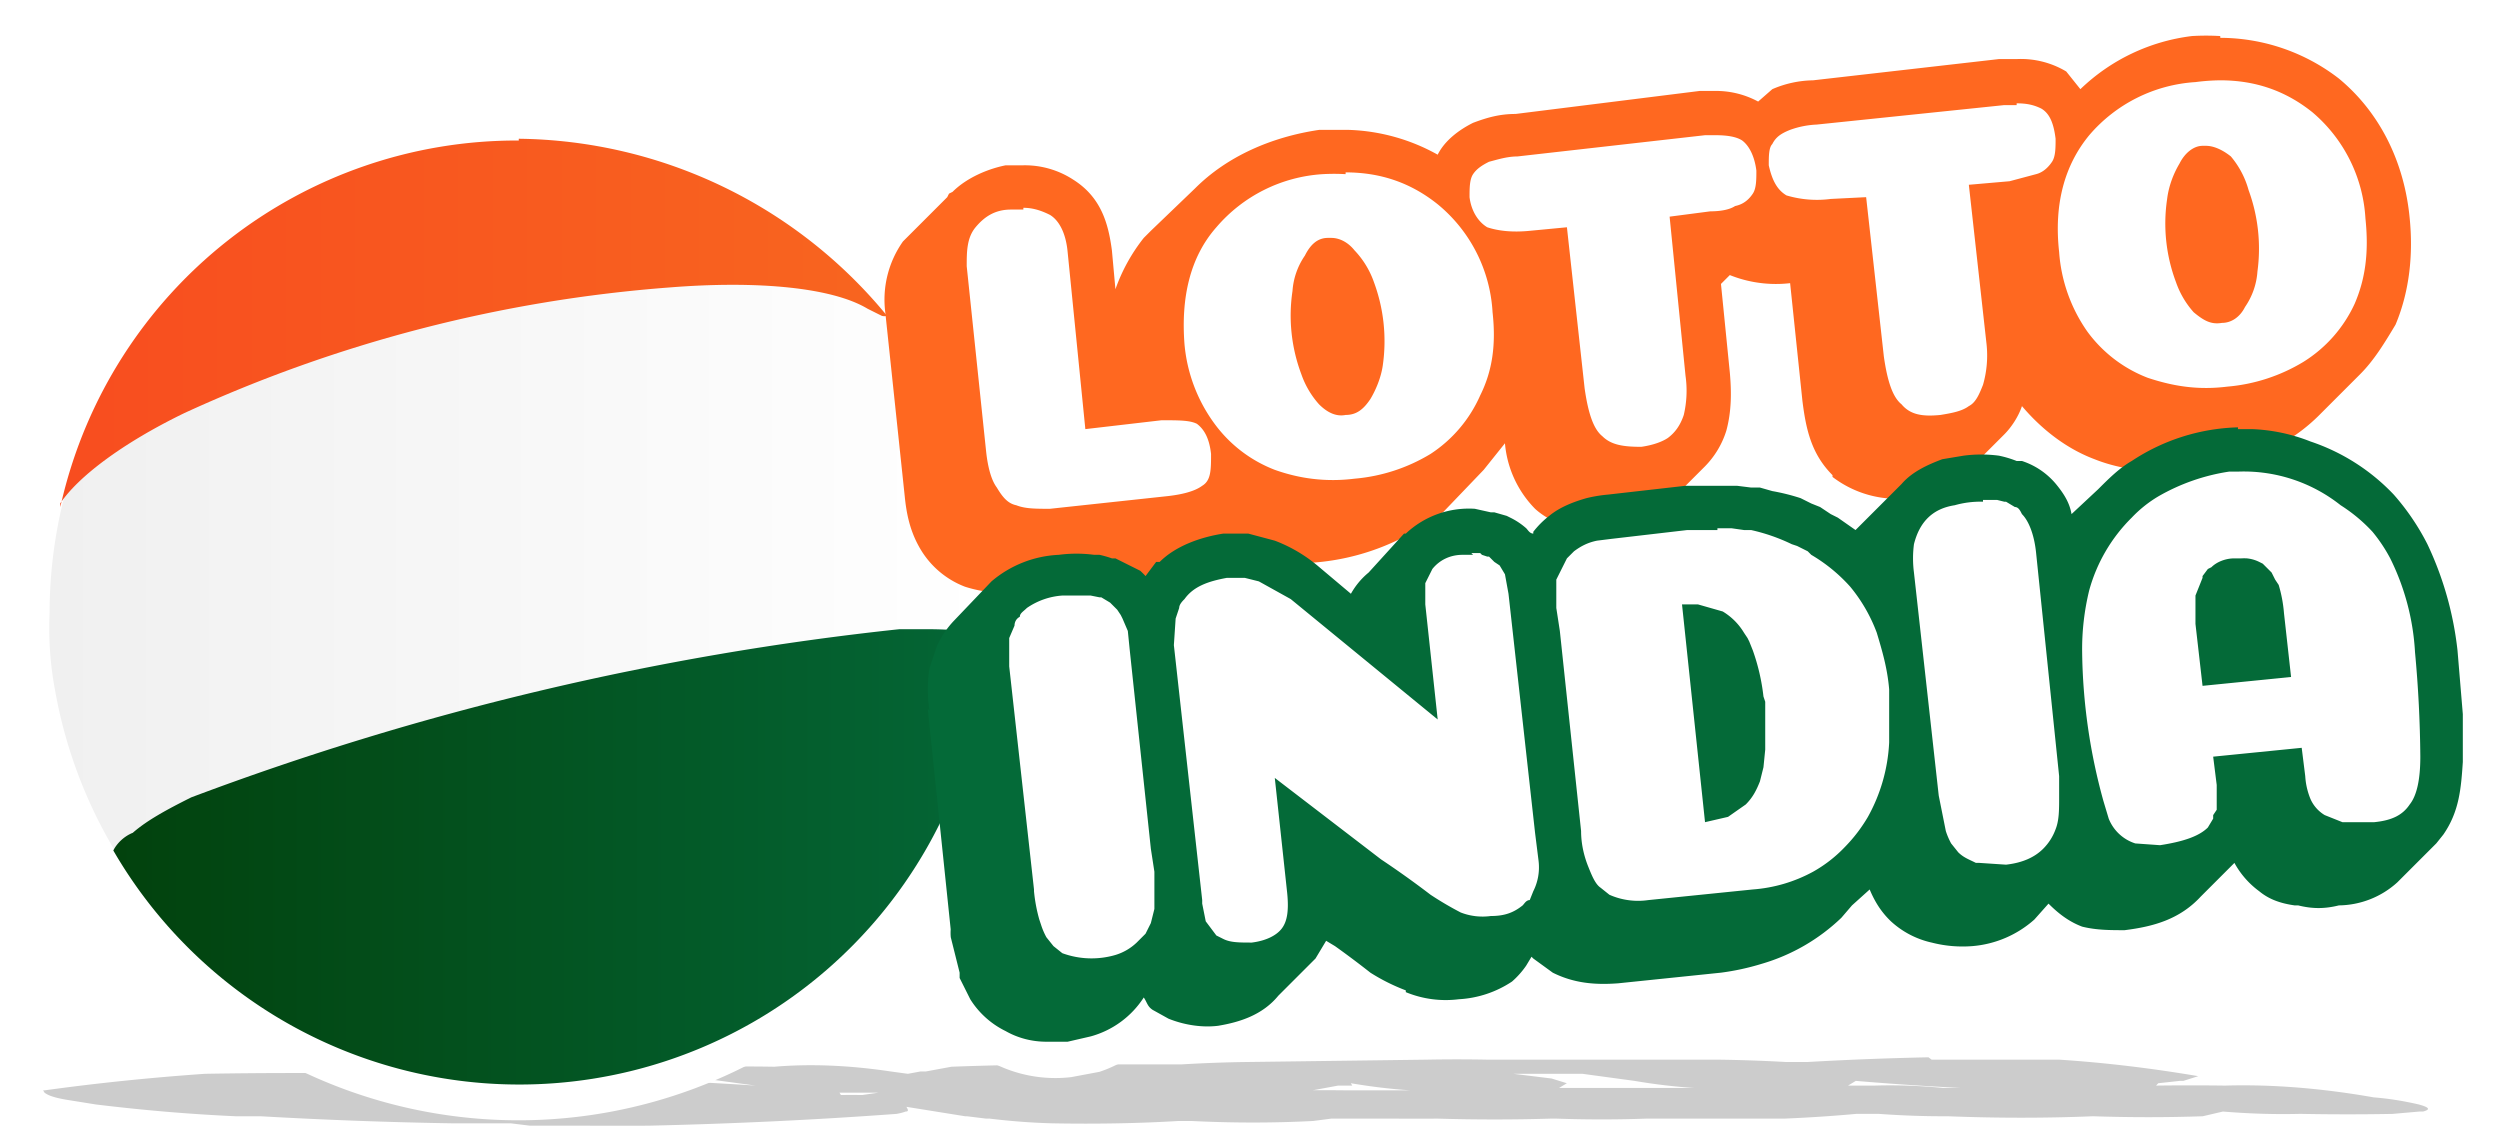
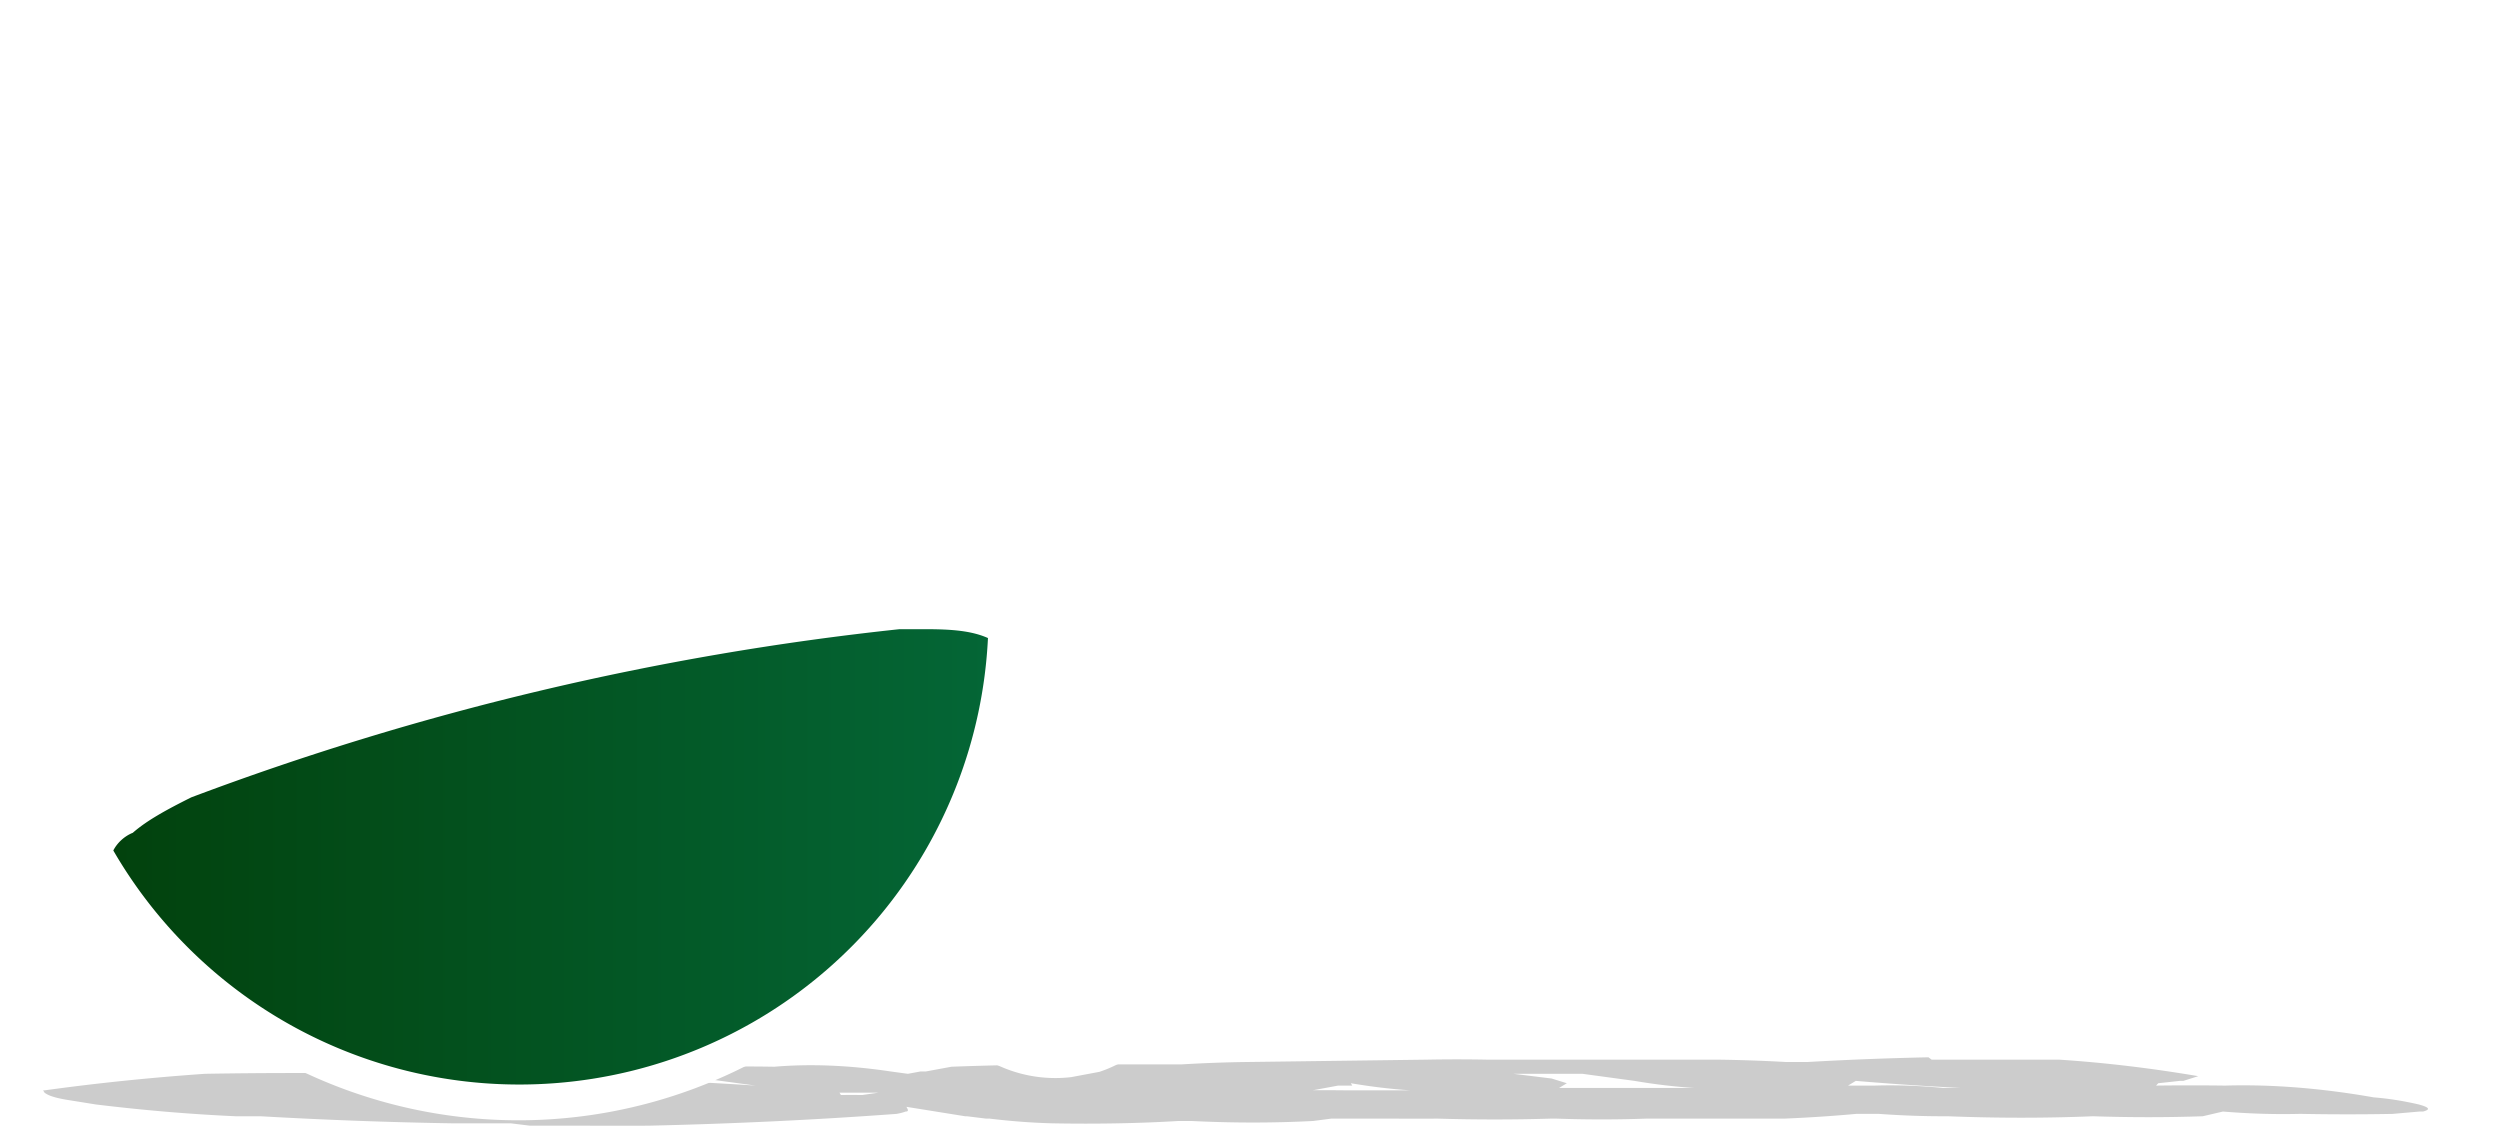
<svg xmlns="http://www.w3.org/2000/svg" xmlns:xlink="http://www.w3.org/1999/xlink" width="533.5" height="243.6" viewBox="0 0 141.2 64.4">
  <defs>
    <linearGradient xlink:href="#a" id="e" x1="542.3" x2="588.4" y1="420.1" y2="420.1" gradientTransform="translate(-494 -395) scale(1.15)" gradientUnits="userSpaceOnUse" />
    <linearGradient id="a">
      <stop offset="0" stop-color="#f0f0f0" />
      <stop offset="1" stop-color="#fff" />
    </linearGradient>
    <linearGradient xlink:href="#b" id="f" x1="545.4" x2="588.3" y1="432.1" y2="432.1" gradientTransform="translate(-494 -395) scale(1.15)" gradientUnits="userSpaceOnUse" />
    <linearGradient id="b">
      <stop offset="0" stop-color="#02420d" />
      <stop offset="1" stop-color="#046636" />
    </linearGradient>
    <linearGradient xlink:href="#c" id="g" x1="542.8" x2="583.4" y1="406" y2="406" gradientTransform="translate(-494 -395) scale(1.15)" gradientUnits="userSpaceOnUse" />
    <linearGradient id="c">
      <stop offset="0" stop-color="#f84d1f" />
      <stop offset="1" stop-color="#f8651f" />
    </linearGradient>
    <filter id="d" width="1" height="1.5" x="0" y="-.2" color-interpolation-filters="sRGB">
      <feGaussianBlur stdDeviation=".3" />
    </filter>
  </defs>
  <path fill-opacity=".2" d="M644.9 440.3a272.9 272.9 0 0 0-7 .2h-1.2a111 111 0 0 0-3.8-.1h-13a118 118 0 0 0-3.4 0l-10.3.1a112.6 112.6 0 0 0-3.7.1h-5.9a269.5 269.5 0 0 0-7.2.1l-1.6.2h-.3l-.8.1-.9-.1a35 35 0 0 0-6.4-.2 141.8 141.8 0 0 0-3.5 0h-.2l-1.5.2h-.2c-.6 0-.4.1.1.2l3.6.4a258 258 0 0 0-4.7-.2h-1.4a343.9 343.9 0 0 0-5.9-.2 548 548 0 0 0-5-.1h-3.4a401.4 401.4 0 0 0-10.3 0 212.3 212.3 0 0 0-9.6.7h-.1v.1c.1.1.3.2 1 .3l1.5.2a117.8 117.8 0 0 0 7.5.5h1.4a332.7 332.7 0 0 0 10.6.3h3.3l1 .1h3.2a512.3 512.3 0 0 0 3.5 0 399.2 399.2 0 0 0 14.4-.5 5.9 5.9 0 0 0 .6-.1c.2 0 .2-.1.2-.2l3 .4h-.1a3 3 0 0 0 .2 0l1 .1h.2a43.4 43.4 0 0 0 3.4.2 130.3 130.3 0 0 0 3.7 0 117 117 0 0 0 3.5-.1h.7a90.2 90.2 0 0 0 6.9 0l1.1-.1h1.2a1036 1036 0 0 1 2.3 0h.1a228.6 228.6 0 0 0 2.4 0 142.5 142.5 0 0 0 6.4 0h.3a95.5 95.5 0 0 0 5.1 0h7.8a122.1 122.1 0 0 0 4.2-.2h1.3a63 63 0 0 0 3.8.1 136.4 136.4 0 0 0 8.2 0 123 123 0 0 0 6.2 0l1.3-.2a51 51 0 0 0 4.2.1h.2a180.2 180.2 0 0 0 5.1 0l1.6-.1h.2c.6-.1.4-.2 0-.3a16.8 16.8 0 0 0-2.3-.3 47.7 47.7 0 0 0-8-.5 196 196 0 0 0-3.9 0 268.3 268.3 0 0 0 .2-.1l1.3-.1h.2l1-.2a81.6 81.6 0 0 0-7.3-.7H645zm-23.7.7h4-.4l2.7.3a33.8 33.8 0 0 0 6.4.3h-1.3a223.2 223.2 0 0 0-1.5 0h-8.8.7l.6-.2-.7-.2-2-.2zm18.8.3a196.3 196.3 0 0 0 5.7.3h-1a38.7 38.7 0 0 0-3.8-.1h-2.3.8l.6-.2zm-28.6.1a35.3 35.3 0 0 0 3.1.3h-3.7a131.4 131.4 0 0 0-2.2 0h.4l1.6-.2h.8zm-4.2.3-1.4.1a8.2 8.2 0 0 0-.5 0h-2.8 4.7zm-25 .1h2.2l-1 .1a47 47 0 0 0-1.2 0z" filter="url(#d)" transform="matrix(1 0 .797 1.332 -886.9 -526.8)" />
  <path fill="#fff" d="M125.4 0a14.4 14.4 0 0 0-1.8 0c-2.3.3-4.1 1.2-5.8 2.4a7 7 0 0 0-4-1h-1l-10.6 1.1c-1 0-2 .3-2.9.7l-.5.3c-.6-.1-1.2-.4-1.8-.4h-1.1L85.4 4.4h-.1c-1 0-2 .3-3 .7l-1.8 1.2a12 12 0 0 0-6.3-1 13.5 13.5 0 0 0-8.3 4L64 11a6 6 0 0 0-2.3-2.7c-1.3-.9-2.8-1-4-1h-1a8 8 0 0 0-4.3 1.9l-.2.2-.2.2-2 2-.6.7c-.3.4-.4.9-.6 1.3l-.2-.1-.2-.2a26.6 26.6 0 0 0-2.7-2.1 29.3 29.3 0 0 0-7-3.6h-.1A29 29 0 0 0 29.3 6a28.4 28.4 0 0 0-17 5.6h-.1L10.5 13c.1 0 .1 0 0 0a26.5 26.5 0 0 0-7.1 9.6 29.3 29.3 0 0 0-1.9 5.3v.3c-.6 2.2-.7 3.7-.7 6.5A29.5 29.5 0 0 0 4.6 49s0 .1 0 0l2 3 1 1.3.2.2a29 29 0 0 0 7.4 6 28.4 28.4 0 0 0 36-6.6h.1l.4-.6v.5l.7 3.1.7 1.5 1.2 1.5c.5.5 1 .8 1.5 1h.1a7.7 7.7 0 0 0 4.6.9l1.6-.3c.9-.3 1.8-.8 2.6-1.5.1.1.3.3.5.3 1.3.6 2.7.7 3.9.5 1.4-.1 3.3-.7 4.6-2.3l-.1.2 1.6-1.7-.1.1.2-.2h.1l.6.5.2.2a12.9 12.9 0 0 0 2.4 1.2h.1a7.9 7.9 0 0 0 3.8.6 8 8 0 0 0 4-1.4l.3-.3c1.6.8 3.3 1 4.8.8l5.8-.6a15.9 15.9 0 0 0 2.6-.5 13 13 0 0 0 2.5-1 13.8 13.8 0 0 0 2.8-2l.2.1a7 7 0 0 0 3 1.7 9 9 0 0 0 3.2.2c1.4-.2 3-.8 4.3-1.9.4.2.5.5 1 .7 1.1.3 2.3.4 3.2.3 1.8-.2 4-.7 5.6-2.5l.3-.3.3.2a9 9 0 0 0 6 1.3 8 8 0 0 0 4.4-2L139 49l.6-.7a9 9 0 0 0 1.5-5.2V40l-.3-3.7a20.8 20.8 0 0 0-2.6-8 13.3 13.3 0 0 0-4.9-4.6l1-1h.1l.3-.4a13.3 13.3 0 0 0 3.4-10.5c-.4-3.6-2-7-4.8-9.1a13 13 0 0 0-7.9-2.8z" />
-   <path fill="url(#e)" d="M154.3 114.6a26.8 26.8 0 0 1-24.5-22.1 19 19 0 0 1-.3-4.3 26.7 26.7 0 0 1 29.8-26.5 26.9 26.9 0 0 1 20.3 38.7 26.3 26.3 0 0 1-25.3 14.2z" transform="translate(-126.7 -53.6)" />
  <path fill="url(#f)" d="M179 89.1h-1.5a162.3 162.3 0 0 0-40 9.5c-1.4.7-2.5 1.3-3.3 2-.5.2-.9.6-1.1 1a26.5 26.5 0 0 0 49.4-12c-.9-.4-2-.5-3.5-.5z" transform="translate(-126.7 -53.6)" />
-   <path fill="url(#g)" d="M156 61.5a26.4 26.4 0 0 0-25.8 20.3l-.1.4V82c1-1.5 3.5-3.4 7-5.1a80 80 0 0 1 27.4-7.1c5-.4 9.2 0 11.2 1.2l.8.4a.5.5 0 0 0 .3 0 27.3 27.3 0 0 0-20.8-10z" transform="translate(-126.7 -53.6)" />
-   <path fill="#ff6820" d="M125.4 2a13.2 13.2 0 0 0-1.6 0 11 11 0 0 0-6.3 3l-.8-1a5 5 0 0 0-2.8-.7h-1l-10.5 1.2a6 6 0 0 0-2.3.5l-.8.7a5 5 0 0 0-2.3-.6h-1L85.6 6.4c-.9 0-1.6.2-2.4.5-.8.4-1.6 1-2 1.8a11 11 0 0 0-5-1.4h-1.7c-2.7.4-5.2 1.5-7 3.3L65 13l-.4.4a10 10 0 0 0-1.6 2.9l-.2-2.2c-.2-1.5-.6-3-2.2-4a5 5 0 0 0-2.8-.8h-1c-1 .2-2.2.7-3 1.5l-.2.1-.1.2-2 2-.5.5a5.7 5.7 0 0 0-1 4L51.1 28c.1 1 .3 2 .9 3a5 5 0 0 0 2.5 2.1 7 7 0 0 0 2.9.3l6.5-.7a7 7 0 0 0 3.4-1c.4-.4.5-.8.7-1.2l1 .6a13.3 13.3 0 0 0 11-1.2l1.5-1 2.3-2.4L85 25a6 6 0 0 0 1.7 3.7c1.1 1 2.7 1.3 4.1 1.2a5.7 5.7 0 0 0 3.1-1.3l.2-.1 2.2-2.2a5 5 0 0 0 1.2-2c.3-1.1.3-2.2.2-3.3l-.5-5 .5-.5a7 7 0 0 0 3.8.4h-.4l.7 6.7c.2 1.6.5 3 1.7 4.2v.1a6 6 0 0 0 4.3 1.2 5.7 5.7 0 0 0 3-1.2h.1v-.1l2.3-2.3c.4-.4.8-1 1-1.6 1.1 1.3 2.5 2.4 4.1 3 .5.2 2.6 1 5.7.6 2-.2 3.8-.8 5.4-1.8a10 10 0 0 0 1.7-1.4l1.9-1.9.3-.3c.8-.8 1.4-1.8 2-2.8.8-1.9 1-4 .8-6-.3-3.2-1.7-6-4-7.9a11 11 0 0 0-6.7-2.3zm0 2.5c2 0 3.7.6 5.2 1.8a8.5 8.5 0 0 1 3 6c.2 1.9 0 3.4-.6 4.8a7.6 7.6 0 0 1-2.9 3.3 9.9 9.9 0 0 1-4.3 1.4c-1.6.2-3 0-4.5-.5a7.6 7.6 0 0 1-3.4-2.6 8.9 8.9 0 0 1-1.6-4.5c-.3-2.7.3-4.9 1.7-6.6a8.6 8.6 0 0 1 6-3 11.5 11.5 0 0 1 1.4-.1zm-11.5 1.3c.6 0 1 .1 1.4.3.5.3.7.9.8 1.7 0 .5 0 1-.2 1.3-.2.3-.5.6-.9.7l-1.5.4-2.3.2 1 9a6 6 0 0 1-.2 2.3c-.2.5-.4 1-.8 1.2-.4.3-1 .4-1.6.5-1 .1-1.7 0-2.2-.6-.5-.4-.8-1.3-1-2.7l-1-9-2 .1a6 6 0 0 1-2.5-.2c-.5-.3-.8-.8-1-1.7 0-.5 0-1 .2-1.2.2-.4.5-.6 1-.8a5 5 0 0 1 1.5-.3l10.6-1.1h.7zm-17 1.8c.7 0 1.2.1 1.5.3.4.3.7.9.8 1.7 0 .5 0 1-.2 1.3-.2.3-.5.6-1 .7-.3.2-.8.3-1.4.3l-2.3.3.9 9a6 6 0 0 1-.1 2.2c-.2.6-.5 1-.9 1.3-.3.2-.8.4-1.5.5-1 0-1.7-.1-2.2-.6-.5-.4-.8-1.3-1-2.7l-1-9.1-2.1.2c-1 .1-1.8 0-2.4-.2-.5-.3-.9-.9-1-1.7 0-.5 0-1 .2-1.3.2-.3.5-.5.9-.7.4-.1 1-.3 1.6-.3l10.6-1.2h.7zm27.7.6h-.2c-.5 0-1 .4-1.3 1-.3.5-.6 1.2-.7 2a9.4 9.4 0 0 0 .5 4.7 5 5 0 0 0 1 1.7c.6.5 1 .7 1.6.6.5 0 1-.3 1.3-.9a4 4 0 0 0 .7-2 9.6 9.6 0 0 0-.5-4.6 5 5 0 0 0-1-1.9c-.5-.4-1-.6-1.4-.6zM76 9.7c2 0 3.7.6 5.2 1.8a8.5 8.5 0 0 1 3.1 6.1c.2 1.8 0 3.3-.7 4.7a7.6 7.6 0 0 1-2.8 3.3 9.9 9.9 0 0 1-4.3 1.4c-1.6.2-3.1 0-4.5-.5a7.6 7.6 0 0 1-3.4-2.6 8.9 8.9 0 0 1-1.7-4.5c-.2-2.6.3-4.9 1.8-6.6a8.6 8.6 0 0 1 6-3 11.4 11.4 0 0 1 1.3 0zm-18.2 2c.6 0 1.1.2 1.5.4.5.3.9 1 1 2.1l1 10 4.3-.5c1 0 1.6 0 2 .2.4.3.7.8.8 1.7 0 .9 0 1.5-.5 1.8-.4.3-1.1.5-2.1.6l-6.5.7c-.8 0-1.4 0-1.9-.2-.5-.1-.8-.5-1.1-1-.3-.4-.5-1.1-.6-2L54.6 15c0-.8 0-1.6.5-2.2.5-.6 1.1-1 2-1h.7zm17.5 1.7H75c-.6 0-1 .4-1.3 1a4 4 0 0 0-.7 2 9.4 9.4 0 0 0 .5 4.7 5 5 0 0 0 1 1.7c.5.5 1 .7 1.5.6.6 0 1-.3 1.4-.9.3-.5.6-1.2.7-1.9a9.6 9.6 0 0 0-.5-4.7 5 5 0 0 0-1.1-1.8c-.4-.5-.9-.7-1.3-.7zm23.7 1z" />
-   <path fill="#046a38" d="M126.4 24.1a11.4 11.4 0 0 0-6 1.9c-.7.4-1.3 1-1.9 1.6L117 29c-.1-.6-.4-1.1-.8-1.6a4.2 4.2 0 0 0-2-1.4h-.3a6 6 0 0 0-1-.3 7.7 7.7 0 0 0-2 0l-1.2.2c-.8.3-1.7.7-2.3 1.4l-2.2 2.2-.4.4-1-.7-.4-.2-.6-.4-.5-.2-.6-.3a11.7 11.7 0 0 0-1.6-.4l-.7-.2h-.5l-.8-.1h-2.9l-4.4.5a8 8 0 0 0-1.2.2c-.7.2-1.5.5-2.1 1a5 5 0 0 0-.9.9v.1c-.2 0-.3-.2-.4-.3a4 4 0 0 0-.9-.6l-.2-.1-.7-.2h-.2l-.9-.2a5.2 5.2 0 0 0-3.9 1.4h-.1l-2 2.2a4.2 4.2 0 0 0-1 1.2l-1.9-1.6a8.4 8.4 0 0 0-2.4-1.4l-1.5-.4h-1.4c-1.3.2-2.7.7-3.6 1.6h-.2l-.6.8a4 4 0 0 0-.3-.3L64 32l-.2-.1-.8-.4h-.2a6 6 0 0 0-.7-.2h-.3a7.7 7.7 0 0 0-2 0 6.3 6.3 0 0 0-3.8 1.5L53.9 35a5.1 5.1 0 0 0-1 1.5l-.4 1.2a7.6 7.6 0 0 0 0 2.4l-.1-.1 1.3 12.5v-.1a2.6 2.6 0 0 0 0 .5l.5 2v.3l.6 1.2a4.9 4.9 0 0 0 2 1.8c.7.4 1.5.6 2.3.6h1.2l1.3-.3a5.2 5.2 0 0 0 3-2.2c.2.3.2.5.5.7l.9.5c1 .4 2 .5 2.8.4 1.2-.2 2.5-.6 3.4-1.7l1.6-1.6.5-.5.6-1 .5.3a53.6 53.6 0 0 1 2 1.5 11 11 0 0 0 2 1v.1a5.9 5.9 0 0 0 3 .4 6 6 0 0 0 3-1 4.8 4.8 0 0 0 .8-.9l.3-.5.1.1 1.1.8c1.2.6 2.4.7 3.7.6l5.8-.6a13.9 13.9 0 0 0 2.3-.5 10.9 10.9 0 0 0 4.5-2.6l.6-.7 1-.9a5.9 5.9 0 0 0 .4.8 4.8 4.8 0 0 0 .8 1 5 5 0 0 0 2.3 1.2 7 7 0 0 0 2.3.2 6 6 0 0 0 3.5-1.5l.8-.9c.5.5 1.1 1 1.9 1.3.8.2 1.6.2 2.4.2 1.6-.2 3.1-.6 4.3-1.9l1.9-1.9a4.9 4.9 0 0 0 1.4 1.6c.6.5 1.3.7 2 .8h.2c.8.2 1.5.2 2.3 0a5 5 0 0 0 3.3-1.3l2.2-2.2.4-.5c.9-1.3 1-2.6 1.1-4.1v-2.7l-.3-3.6a18.8 18.8 0 0 0-1.7-6 13.4 13.4 0 0 0-1.9-2.8 11.5 11.5 0 0 0-4.7-3 10 10 0 0 0-3.3-.7h-.8zm0 2.5a8.8 8.8 0 0 1 5.8 1.9A9 9 0 0 1 134 30a8.8 8.8 0 0 1 1 1.5 13.6 13.6 0 0 1 1.4 5.3 68.8 68.8 0 0 1 .3 5.9c0 1.3-.2 2.2-.6 2.7-.4.6-1 .9-2 1h-1.8l-1-.4a2 2 0 0 1-.8-.9 4 4 0 0 1-.3-1.3l-.2-1.6-5 .5.2 1.6v1.4l-.2.3v.2l-.3.5c-.5.5-1.4.8-2.7 1l-1.4-.1a2.4 2.4 0 0 1-1.5-1.4l-.3-1a32.8 32.8 0 0 1-1.2-8.4 14 14 0 0 1 .4-3.5 9.2 9.2 0 0 1 2.4-4.1 7 7 0 0 1 1.5-1.2 11.4 11.4 0 0 1 4-1.4h.7zM112 28.2h.8l.4.1h.1l.5.3c.2 0 .3.2.4.4.4.4.7 1.2.8 2.2l1.3 12.6V45c0 .7 0 1.3-.2 1.8a3 3 0 0 1-.7 1.1c-.5.5-1.2.8-2.1.9l-1.5-.1h-.2c-.4-.2-.7-.3-1-.6l-.4-.5a4 4 0 0 1-.3-.7l-.4-2-1.4-12.6a6.2 6.2 0 0 1 0-1.6c.3-1.2 1-2 2.3-2.2a5.3 5.3 0 0 1 1.6-.2zm-15 1.6h.8l.7.1h.4a10.5 10.5 0 0 1 2.3.8l.3.1.6.3.2.2a9.2 9.2 0 0 1 2.2 1.8 9 9 0 0 1 1.5 2.6c.3 1 .6 2 .7 3.2v3a9.6 9.6 0 0 1-1.2 4.2 8.7 8.7 0 0 1-1.3 1.7 7.6 7.6 0 0 1-1.8 1.4 8.4 8.4 0 0 1-3.4 1l-5.9.6a4 4 0 0 1-2.2-.3l-.5-.4c-.3-.2-.5-.7-.7-1.2-.2-.5-.4-1.2-.4-2l-1.2-11.3-.2-1.3v-1.6l.3-.6.3-.6.4-.4c.4-.3.8-.5 1.3-.6l.8-.1 4.3-.5H97zm-13.9 1.4h.5l.1.1.3.1h.1l.3.3.3.2.3.5.2 1.1L86.7 47l.2 1.6a3 3 0 0 1-.3 1.7l-.2.5c-.2 0-.3.2-.4.3-.5.4-1 .6-1.8.6a3.4 3.4 0 0 1-1.7-.2 18.6 18.6 0 0 1-1.7-1 53.4 53.4 0 0 0-2.8-2l-6-4.6.7 6.5c.1 1 0 1.6-.3 2-.3.4-.9.7-1.7.8-.7 0-1.2 0-1.6-.2l-.4-.2-.6-.8-.1-.5-.1-.5v-.2l-1.6-14.4.1-1.5.2-.6c0-.2.2-.4.3-.5.5-.7 1.3-1 2.4-1.2h1l.8.2 1.8 1 8.3 6.8-.7-6.5v-1.2l.4-.8c.4-.5 1-.8 1.7-.8h.6zm43.5.3h-.4c-.5 0-1 .2-1.3.5l-.2.1-.3.4v.1l-.4 1v1.6l.4 3.5 5-.5-.4-3.6a7.7 7.7 0 0 0-.3-1.6l-.2-.3-.2-.4-.5-.5-.2-.1a2 2 0 0 0-.7-.2 3 3 0 0 0-.3 0zm-62.2.8.1.1s-.1-.1 0-.1zm-3.7 1.3h.9l.5.1h.1l.5.3.4.4.2.3.1.2.3.7.1 1L65 47.9l.2 1.3v2.1l-.2.8-.3.6-.5.5a3 3 0 0 1-1.2.7 4.8 4.8 0 0 1-3-.1l-.5-.4-.4-.5a4 4 0 0 1-.3-.7l-.1-.3a9 9 0 0 1-.3-1.6v-.1L57 37.6V36l.3-.7c0-.2.1-.4.3-.5 0-.2.2-.3.4-.5a4 4 0 0 1 2-.7h.8zm34.6.5H95l1.3 12.3 1.3-.3 1-.7c.4-.4.6-.8.8-1.3l.2-.8.1-1v-2.7l-.1-.3a11.6 11.6 0 0 0-.6-2.6l-.2-.5-.1-.2-.2-.3a3.5 3.5 0 0 0-1.2-1.2l-.7-.2-.7-.2h-.5z" />
</svg>